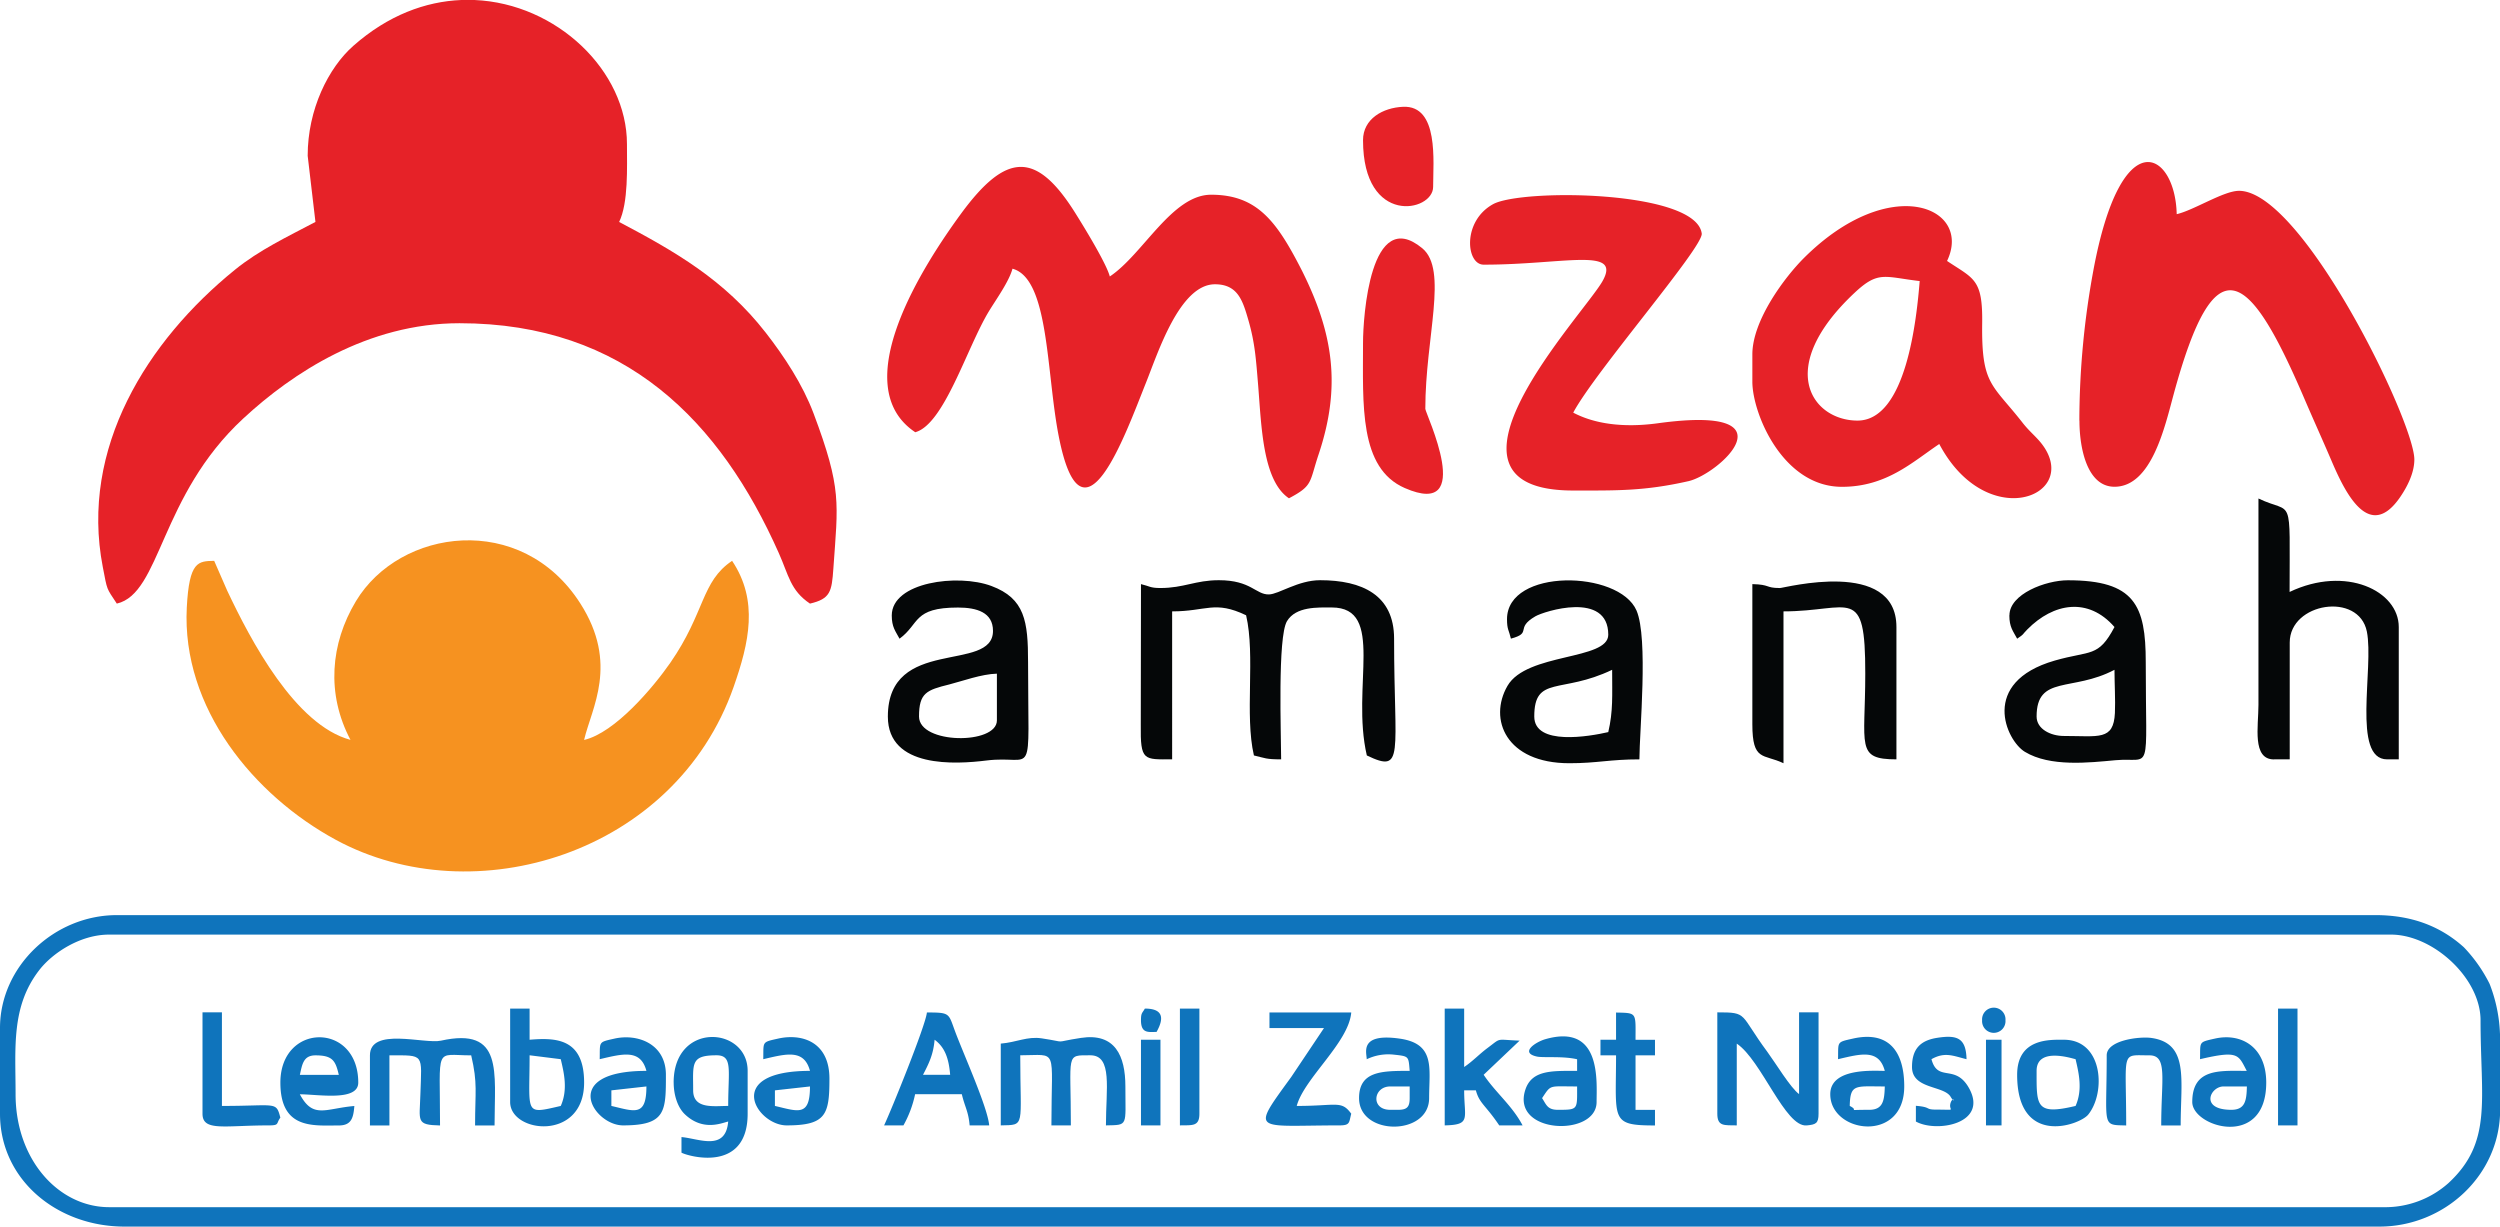
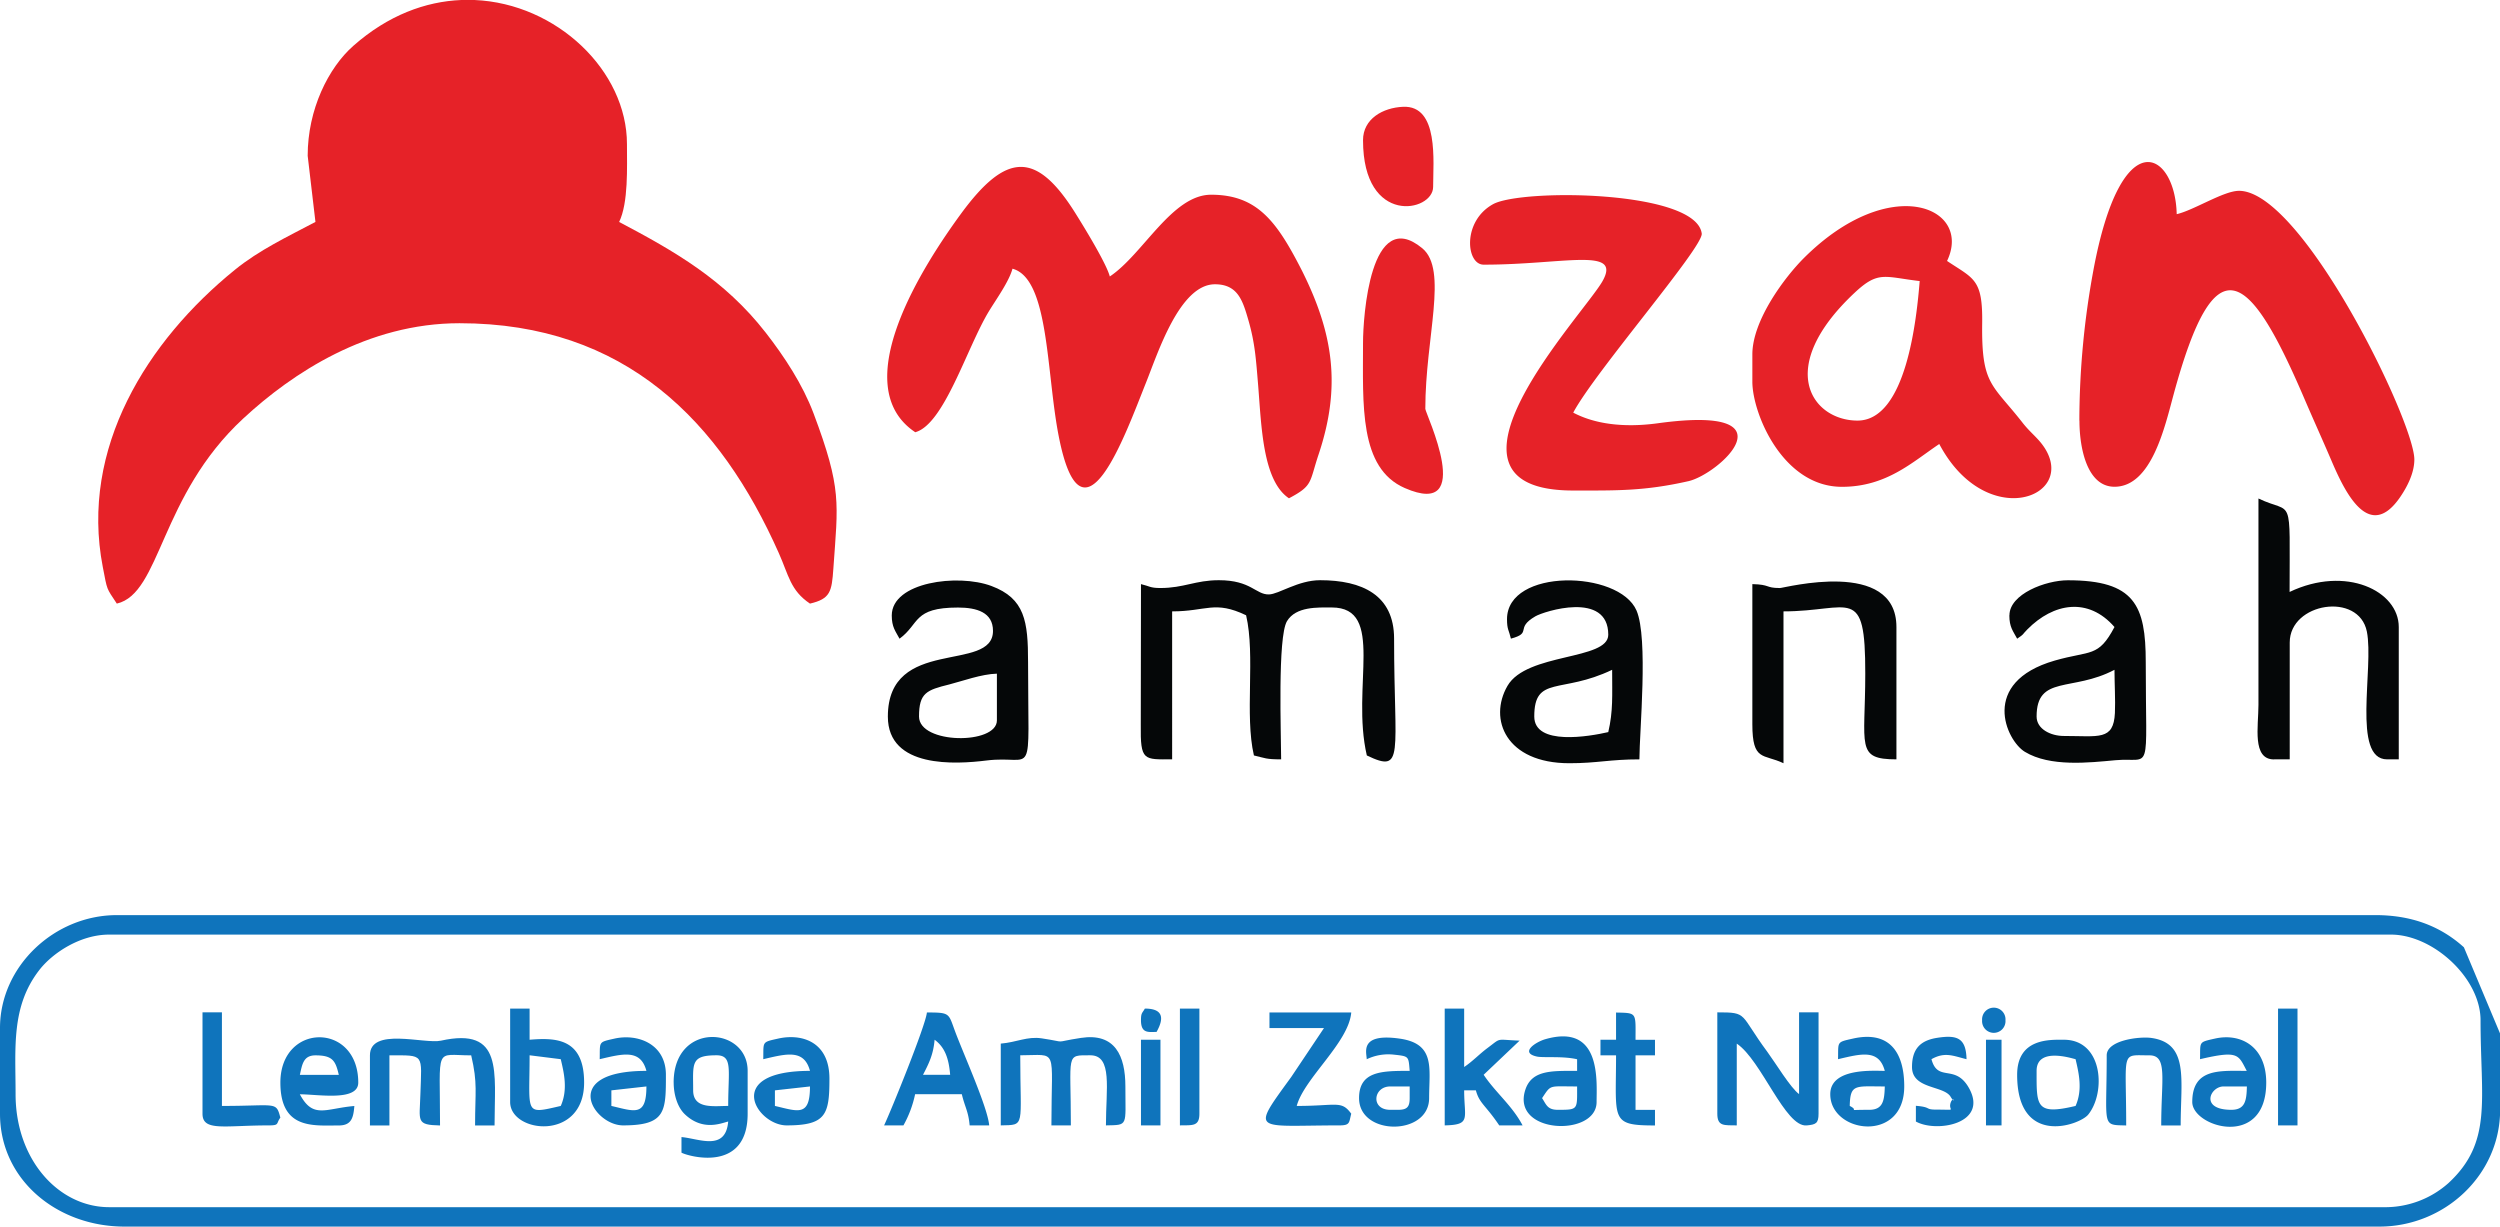
<svg xmlns="http://www.w3.org/2000/svg" viewBox="0 0 755.67 370.77">
  <defs>
    <style>.cls-1{fill:#e62228}.cls-1,.cls-3,.cls-4{fill-rule:evenodd}.cls-3{fill:#0f74bc}.cls-4{fill:#050708}</style>
  </defs>
  <g id="Layer_2" data-name="Layer 2">
    <g id="Layer_1-2" data-name="Layer 1">
      <g id="surface1">
        <path class="cls-1" d="M93 47.08l2.35 20c-8.45 4.48-17 8.49-24.36 14.48C44.54 103 24.1 135.43 31.07 171.38c1.41 7.27 1 6.15 4.24 11.07 13.33-3.11 12.9-32.51 38.22-55.95 14.82-13.73 37.59-28.8 65.36-28.8 50.22 0 78.89 29.83 96.51 69.46 3 6.69 3.47 11.29 9.43 15.29 6.18-1.45 6.58-3.61 7.07-10.59 1.39-19.88 2.62-24-6-46.94-3.29-8.72-8.81-17.13-14.46-24.39C218.91 84.49 204 76 187.15 67.09c2.82-5.86 2.36-16.44 2.36-23.54 0-22.12-21.17-42.48-46.08-43.55h-4c-10.81.45-22.12 4.59-32.59 13.82C99.24 20.5 93 33.11 93 47.08" />
-         <path d="M176.56 223.64c2.24-9.64 10.55-22.94-1.14-41.23-17.8-27.86-54.6-22.72-67.84-.68-7.7 12.82-9 28-1.64 41.91-16.71-4.46-30.18-30.08-37.27-45.12l-3.93-9c-4.83.11-7.55.05-8.28 14.12-1.57 30.32 20.24 56.8 45.14 70.26 41.71 22.53 102.45 4.22 120.15-46.26 4.69-13.39 7.61-26.07-.46-38.12-9.38 6.28-8.08 15.51-18.65 30.78-5.14 7.42-16.71 21.18-26.08 23.36" fill="#f69220" fill-rule="evenodd" />
-         <path class="cls-3" d="M4.71 330.75c0-14.13-1.39-26.5 7.18-37.55 3.94-5.09 12.31-10.7 21.07-10.7h689.75c12.73 0 27.08 13.15 27.08 25.89 0 24 3.72 36.77-9.67 49.19a28.75 28.75 0 01-19.76 7.31H33c-15.2 0-28.29-14.24-28.29-34.14zm751-18.3v23c0 19.75-16.82 35.31-36.49 35.31H37.67C17.25 370.77 0 356.61 0 336.64v-25.89c0-18.68 16.45-34.14 35.31-34.14H718c10.38 0 19.31 3 26.76 9.73a45.1 45.1 0 017.77 11.06 45.91 45.91 0 013.13 15.05" />
+         <path class="cls-3" d="M4.71 330.75c0-14.13-1.39-26.5 7.18-37.55 3.94-5.09 12.31-10.7 21.07-10.7h689.75c12.73 0 27.08 13.15 27.08 25.89 0 24 3.72 36.77-9.67 49.19a28.75 28.75 0 01-19.76 7.31H33c-15.2 0-28.29-14.24-28.29-34.14zm751-18.3v23c0 19.75-16.82 35.31-36.49 35.31H37.67C17.25 370.77 0 356.61 0 336.64v-25.89c0-18.68 16.45-34.14 35.31-34.14H718c10.38 0 19.31 3 26.76 9.73" />
        <path class="cls-1" d="M276.61 130.66c8.77-2.34 15.62-25.55 22.3-36.56 2.11-3.48 6.1-9 7.13-12.88 11.13 3 10.18 31.41 14 50.74 7.09 35.92 19.92-.18 26.35-16.27 3.58-8.93 10.19-29.76 20.85-29.76 7 0 8.44 5.09 10.15 11 1.95 6.82 2.25 11.64 2.9 19.46 1 12.16 1.32 28.88 9.32 34.23 7.35-3.88 6.1-4.73 9-13.38 6.75-20.27 4.52-36.19-5-55.29C386 67 380.1 58.86 366.07 58.86c-11.81 0-20.55 18-30.61 24.71-1.06-4-7.89-15.12-10.36-19.06-11.9-19.05-21-18.43-34.55 0-11.34 15.47-35 52-13.94 66.11M628.55 127.13c0 8.51 2.38 20 10.59 20 11.22 0 15.22-18.13 17.9-28 12.39-45.52 22.46-38.39 39.45 1.26 2.92 6.8 5.3 12 8.23 18.84 4.16 9.75 11.49 24.81 20.91 10.82 1.91-2.83 4.15-7 4.15-11.16 0-11.48-33.89-81.21-53-81.21-4.64 0-13.57 5.83-18.83 7.06-.43-19-16.79-28.51-25.22 17.15a252.1 252.1 0 00-4.21 45.24M561.46 127.13c-13.6 0-25.21-15.77-.92-38.59 7.23-6.79 9-4.84 19.72-3.58-.92 11.27-4 42.17-18.8 42.17zm-31.78-20v8.24c0 9.62 9.19 31.78 27.07 31.78 13.5 0 21.36-7.54 29.43-12.94 14 26.45 41.56 16.34 31.84 1.17-1.95-3-4.22-4.48-6.63-7.56-9.29-11.88-12.49-11.39-12.24-30.13.18-13.4-2.53-13.39-10.62-18.81 7.79-16.25-17.18-26.88-43.27-.88-5.65 5.64-15.58 18.73-15.58 29.14M448.46 80c24.33 0 41.93-5.5 35.88 5.07-5.88 10.24-56.23 63.2-8.8 63.2 13.14 0 21.46.2 34.83-2.83 9.16-2.08 32.59-23.25-9.26-17.5-10.45 1.43-19.16.18-25.57-3.21 6.44-12.18 39.37-50.06 38.84-54.14-1.71-13.12-54.48-13.59-63.06-8.88-9.41 5.18-8.17 18.29-2.86 18.29" />
        <path class="cls-4" d="M350.77 177.74c-3.18 0-3.25-.56-5.89-1.18l-.06 42.44c-.14 11.12.87 10.53 9.48 10.53V184.8c10.41 0 12.84-3.39 22.36 1.18 2.85 12.21-.49 30.16 2.36 42.37 3.46.81 3.59 1.18 8.23 1.18 0-7.33-1.12-37 1.77-41.78 2.73-4.48 9.26-4.13 13.53-4.13 16.31 0 5.77 24 10.6 44.73 11.52 5.53 8.24-.16 8.24-35.31 0-13.2-9.68-17.66-22.37-17.66-6.66 0-12.47 4.24-15.46 4.3-4 .08-5.37-4.3-15.14-4.3-7.09 0-10.56 2.36-17.65 2.36" />
        <path class="cls-1" d="M412 103.58c0 18.8-1.24 37.89 12.62 43.94 21.66 9.46 6.21-22.63 6.21-23.93 0-21.68 6.95-42-.91-48.54C414.16 62 412 95.93 412 103.58" />
        <path class="cls-4" d="M687.4 229.53h4.71v-35.32c0-12.07 20.89-15.39 23.32-3.3 2.19 10.93-4.61 38.62 6.11 38.62h3.53v-40c0-10.94-16-18.72-33-10.6 0-30.44 1.19-23.16-9.41-28.25v62.39c0 6.47-2 16.48 4.7 16.48M615.6 216.58c0-12.63 10.79-7.38 23.54-14.12 0 4 .31 9.18.13 13.06-.41 8.39-4.82 6.94-15.43 6.94-3.96 0-8.24-2.07-8.24-5.88zM607.36 186c0 3.59 1.14 4.75 2.36 7.06 2.33-1.57 1.29-1 3.08-2.81 7.89-8 18.41-9.84 26.34-.72-4.92 9.3-7.13 7-18.09 10.15-22.76 6.58-14.62 24.18-9 27.57 7.65 4.64 19.45 3.27 27.37 2.54 11.22-1 9.17 5.38 9.17-29.67 0-17.17-3.35-24.72-23.54-24.72-6.7 0-17.66 4.15-17.66 10.6M277.79 216.58c0-7.13 2.28-8 9.14-9.69 3.91-1 9.79-3.16 14.4-3.26v14.13c0 7.4-23.54 7.24-23.54-1.18zM269.55 186c0 3.59 1.13 4.75 2.35 7.06 6.14-4.5 4-9.42 17.66-9.42 5.69 0 10.59 1.45 10.59 7.06 0 12.82-31.78 1.49-31.78 25.9 0 15.74 20.59 14.42 29.76 13.28 14.94-1.87 12.62 7.54 12.62-29.76 0-12.3-.94-19.21-11.09-23s-30.11-1.17-30.11 8.93M463.76 216.58c0-12.55 8.15-6.74 23.54-14.12 0 7.88.32 12.42-1.17 18.83-5.59 1.3-22.37 4.24-22.37-4.71zm-8.24-29.43c0 3.18.57 3.25 1.18 5.89 6.62-1.77 1.07-3.06 7.38-6.74 2.57-1.51 22.05-7.76 22.05 5.56 0 7.78-24.65 5.39-30.47 15.46s-.46 23.38 18.7 23.38c8.38 0 12.25-1.17 21.18-1.17 0-8.28 2.74-36.65-.88-45-5.3-12.23-39.14-12.88-39.14 2.64M537.92 177.74c-4.29 0-2.81-1.06-8.24-1.18v42.37c0 11.31 3.33 8.86 9.41 11.77v-45.9c20.31 0 24.77-8.38 24.72 18.83 0 21.92-3 25.9 9.42 25.9v-40c0-20.91-33.92-11.77-35.31-11.77" />
        <path class="cls-3" d="M519.09 336.64c0 3.91 2.11 3.45 5.88 3.53v-24.72c7.46 5 14.64 25.34 21.13 24.73 2.75-.26 3.59-.59 3.59-3.54V306h-5.89v24.71c-2.6-1.9-7.13-9.43-9.59-12.77-8.55-11.55-5.7-11.94-15.12-11.94zM111.82 319v21.19h5.89V319c10.74 0 9.75-.69 9.36 11.82-.24 8.1-1.4 9.21 5.94 9.37 0-24.46-1.79-21.19 9.42-21.19 2 8.59 1.17 10.93 1.17 21.19h5.89c0-16.25 2.73-29.83-16.22-25.63-4.94 1.09-21.45-4.18-21.45 4.44M302.5 315.45v24.72c7.59-.17 5.89.64 5.89-21.19 11.66 0 9.42-2.8 9.42 21.19h5.88c0-21.92-1.71-21.19 5.89-21.19 6.78 0 4.71 10.17 4.71 21.19 6.84-.15 5.88.35 5.88-11.77 0-9.25-3.11-16.27-13.47-14.67-9.06 1.4-3.37 1.4-11.83.13-4.38-.66-7.55 1.19-12.37 1.59" />
        <path class="cls-1" d="M412 42.38c0 26 21.19 21.72 21.19 14.12s1.81-24.71-9.09-24.22c-6.1.27-12.1 3.63-12.1 10.1" />
        <path class="cls-3" d="M209.52 329.58c0-8.1-.87-10.6 7.06-10.6 5 0 3.53 4.52 3.53 15.31-4.36 0-10.59 1.05-10.59-4.71zm-5.89-2.36c0 3.78 1.21 7.52 3.37 9.58 5.5 5.24 11.12 2.66 13.11 2.2-.76 9.11-8.89 5.14-14.12 4.7v4.71c1.89 1.06 20 6.34 20-11.77v-12.95c0-13.45-22.37-15-22.37 3.53M282.5 314.28c3.11 2.28 4.29 5.64 4.7 10.59H279c1.66-3.21 3.12-6.02 3.5-10.59zm-15.3 25.89h5.88a33.35 33.35 0 003.53-9.42h14.12c.89 3.81 2 5.17 2.36 9.42H299c-.44-5.39-7.7-21.41-10.34-28.5-2-5.42-1.45-5.63-8.49-5.63-.31 3.78-10.92 29.9-12.94 34.13M383.72 310.75h16.48l-9.91 14.8c-12.43 17.08-11.16 14.62 14.62 14.62 3.26 0 2.83-.91 3.53-3.53-3-4.1-4.31-2.35-16.48-2.35 2.24-8.36 15.72-19.15 16.48-28.25h-24.72zM169.5 334.29c-11.18 2.6-9.42 2.54-9.42-15.31l9.42 1.18c.95 4.07 2.22 9.16 0 14.13zm-15.3-1.18c0 9.43 22.36 12 22.36-5.89 0-13.39-8.54-13.6-16.48-12.94v-9.42h-5.88zM95.34 319c5.23 0 6.07 1.63 7.07 5.89H90.64c.69-3.01.98-5.89 4.7-5.89zm-10.59 8.24c0 14.24 10 12.95 17.66 12.95 3.86 0 4.41-2.37 4.7-5.88-8.7.72-12.47 4-16.47-3.54 5.49 0 17.65 2.22 17.65-3.53 0-18.36-23.54-18.18-23.54 0M436.69 340.17c8.07-.18 5.88-2.07 5.88-10.59h3.54c1.07 4 2.91 4.4 7.06 10.59h7.06c-3.16-6-8.14-9.88-11.77-15.3l10.87-10.32c-7.36-.27-5.37-1-9.61 2.16-2.6 1.93-4.52 4.05-7.15 5.81v-17.66h-5.88z" />
        <path class="cls-3" d="M466.12 331.93c2.82-4.21 1.91-3.53 10.59-3.53 0 7.05.4 7.06-5.89 7.06-3.14 0-3.48-1.69-4.7-3.53zm10.59-11.77v3.53c-7.5 0-13.64-.33-15.63 5.65-4.49 13.5 21.52 14.4 21.52 3.77 0-6.29 1.53-23.88-15.48-19-2.88.82-7.9 4.08-2.58 5.25 1.95.43 7.8-.2 12.17.82M234.23 329.58l10.6-1.18c0 9.24-3.56 7.53-10.6 5.89zm-3.52-9.42c7-1.64 12.34-3.12 14.12 3.53-26.58 0-16.06 16.48-7.06 16.48 11.94 0 12.94-3.28 12.94-14.12 0-11.3-8.5-13.71-15.54-12.11-5 1.12-4.35.86-4.46 6.22M184.8 329.58l10.59-1.18c0 9.24-3.56 7.53-10.59 5.89zm-3.53-9.42c7-1.64 12.35-3.12 14.12 3.53-26.57 0-16 16.48-7.06 16.48 12.95 0 12.95-4.22 12.95-15.3 0-9.35-8.54-12.51-15.55-10.93-5 1.12-4.34.85-4.46 6.22M674.46 335.46c-9.66 0-6.39-7.06-2.36-7.06h7.06c-.09 4.27-.51 7.06-4.7 7.06zm-9.46-15.3c11.67-2.72 11.53-1.38 14.12 3.53-8 0-16.47-.92-16.47 9.42 0 7.58 22.36 14.32 22.36-5.89 0-10.86-7.65-15.08-15.55-13.28-5 1.13-4.34.85-4.46 6.22M565 335.46c-7.76 0-2.59.46-5.88-1.17.14-6.75 1.69-5.89 10.59-5.89-.11 4.27-.53 7.06-4.71 7.06zm-9.42-15.3c7-1.64 12.35-3.12 14.13 3.53-3.34 0-16.48-1-16.48 7.06 0 11.86 22.36 14.9 22.36-2.35 0-10.55-4.66-16.92-15.54-14.46-5 1.12-4.35.85-4.47 6.22M420.21 328.4h5.89v3.53c0 2.71-.82 3.53-3.53 3.53h-2.36c-5.98 0-5.13-7.06 0-7.06zm-7.06-8.24a15.09 15.09 0 018.29-1.36c4.52.49 4.29.49 4.66 4.89-8.31 0-15.3 0-15.3 8.24 0 11.48 21.18 11.48 21.18 0 0-9 2-16.48-9-18-12.31-1.73-9.83 4.4-9.87 6.25M627.38 334.29c-12.13 2.9-11.78-.05-11.78-10.6 0-7.23 10.43-3.84 11.78-3.53.94 4.07 2.21 9.16 0 14.13zm-17.66-9.42c0 21.94 18.88 15.24 21.47 12.05 5.4-6.65 4.51-22.64-7.35-22.64-4.11 0-14.12-.55-14.12 10.59M636.79 319c0 21.83-1.7 21 5.89 21.19 0-23.07-1.8-21.19 7.06-21.19 5.53 0 3.53 7.23 3.53 21.19h5.88c0-13.86 2.56-24.77-8.78-26.44-3.61-.53-13.58.64-13.58 5.25M61.21 336.64c0 5.43 6.61 3.53 20 3.53 3.32 0 2.18-.51 3.53-2.35-1.32-5-1.14-3.53-17.66-3.53V306h-5.87zM577.94 322.52c0 6.77 9.59 5.54 11.67 9 1.48 2.49 1-.39.1 1.55-1.17 2.89 2.51 2.34-4.42 2.33-3.59 0-1.33-.75-6.18-1.15V339c6.19 3.47 22 .68 16.08-10.06-4.21-7.56-9.46-1.63-11.37-8.78 4.08-2.29 6.52-1 10.6 0-.15-6.46-2.87-7.39-8.86-6.46-5.17.8-7.62 3.42-7.62 8.82M488.48 314.28h-4.71V319h4.71c0 19.63-1.85 21.19 11.77 21.19v-4.71h-5.88V319h5.88v-4.7h-5.88c0-8.31.55-8.1-5.89-8.24zM688.58 340.17h5.88v-35.31h-5.88zM356.65 340.17c3.77-.08 5.89.38 5.89-3.53v-31.78h-5.89zM344.88 340.17h5.89v-25.89h-5.89zM600.3 340.17h4.7v-25.89h-4.7zM599.13 308.39a3.54 3.54 0 107.06 0 3.54 3.54 0 10-7.06 0M344.88 308.39c0 4.11 2.35 3.53 4.71 3.53 2.52-4.48 1.71-7.06-3.53-7.06-.81 1.44-1.18 1.26-1.18 3.53" />
      </g>
    </g>
  </g>
</svg>